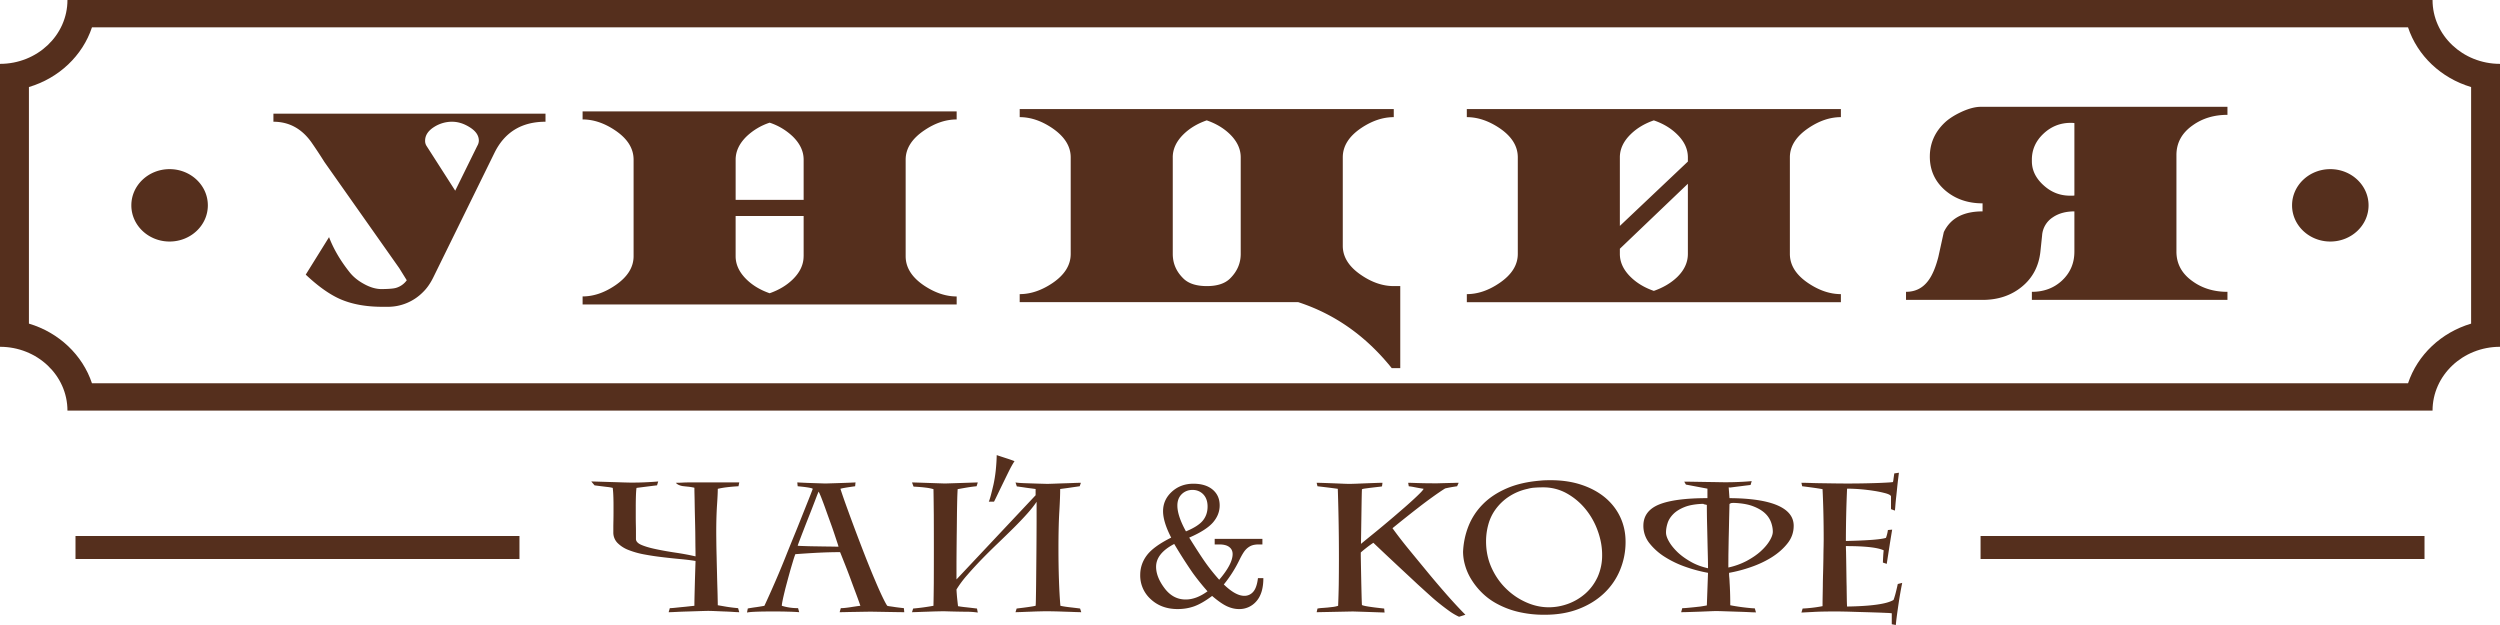
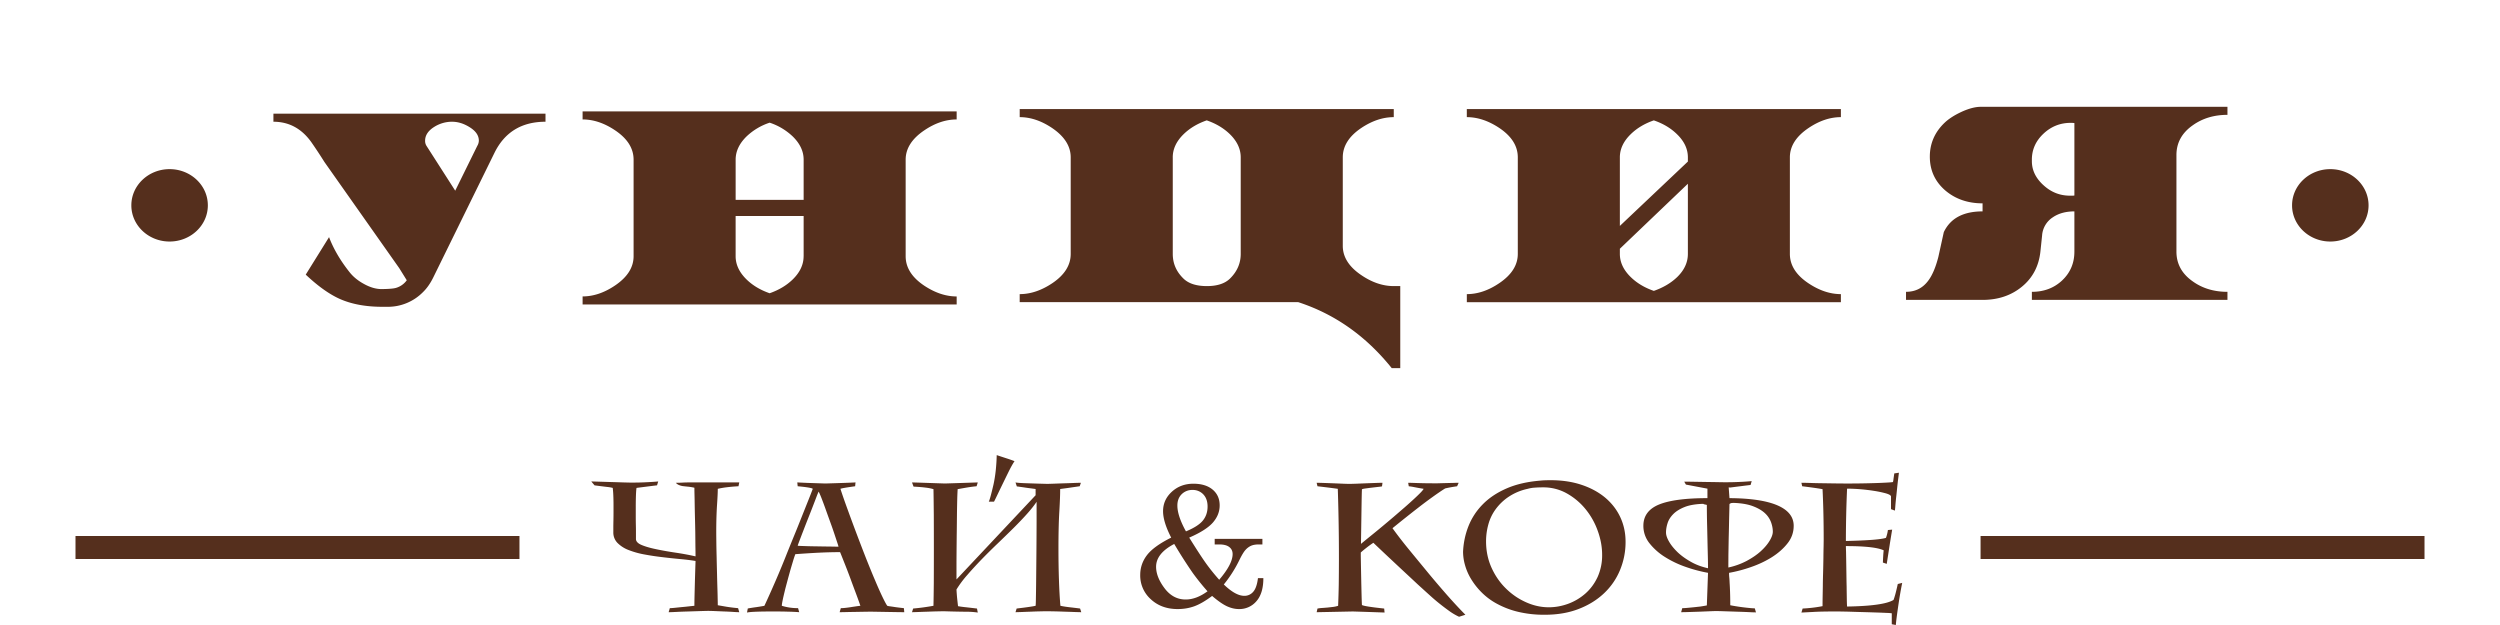
<svg xmlns="http://www.w3.org/2000/svg" width="160" height="40" fill="none">
-   <path fill-rule="evenodd" clip-rule="evenodd" d="M158.151 20.712c-1.92.57-3.434 2.004-4.037 3.819H5.886c-.603-1.815-2.118-3.249-4.035-3.82V5.57C3.768 5 5.283 3.567 5.886 1.75h148.228c.603 1.817 2.117 3.25 4.037 3.821v15.141zM155.683 0H4.317c0 2.256-1.934 4.087-4.317 4.087v18.108c2.383 0 4.317 1.83 4.317 4.085h151.366c0-2.255 1.934-4.085 4.317-4.085V4.087c-2.383 0-4.317-1.83-4.317-4.087z" fill="#552F1D" />
  <path fill-rule="evenodd" clip-rule="evenodd" d="M30.548 9.332a.675.675 0 00.098-.328c0-.338-.201-.627-.607-.874-.365-.226-.735-.339-1.11-.339a2.13 2.13 0 00-1.122.32c-.4.246-.6.544-.6.893a.59.59 0 00.087.328l1.84 2.872 1.414-2.872zm-4.995 7.832l-4.79-6.797a31.63 31.63 0 00-.836-1.266c-.625-.874-1.433-1.31-2.428-1.31v-.515h17.413v.515c-1.522 0-2.612.664-3.264 1.987l-3.916 7.973c-.185.377-.401.69-.653.936a3.15 3.15 0 01-2.3.948h-.316c-1.042 0-1.944-.165-2.697-.495-.682-.302-1.414-.824-2.199-1.564l1.492-2.399c.284.747.718 1.492 1.306 2.234.237.302.546.555.925.76.413.23.805.338 1.173.33.424-.006.71-.03.862-.071a1.29 1.29 0 00.708-.493l-.48-.773zm25.88-.768v-2.574H47.08v2.574c0 .536.232 1.03.695 1.485.392.384.885.679 1.482.887.594-.209 1.086-.503 1.48-.887.463-.455.694-.948.694-1.485zm0-3.604v-2.574c0-.534-.232-1.028-.696-1.483a3.924 3.924 0 00-1.479-.884 3.905 3.905 0 00-1.482.884c-.463.455-.695.949-.695 1.483v2.574h4.351zm9.794 6.693h-23.94v-.514c.693 0 1.386-.234 2.076-.7.792-.536 1.187-1.16 1.187-1.875v-6.178c0-.72-.392-1.344-1.176-1.872-.695-.469-1.394-.702-2.088-.702V7.13h23.94v.515c-.694 0-1.39.233-2.078.702-.79.535-1.186 1.16-1.186 1.872v6.178c0 .723.391 1.346 1.175 1.876.698.465 1.395.7 2.09.7v.513zm13.83-9.414v6.18c0 .605.224 1.13.682 1.575.327.322.828.484 1.504.484.657 0 1.152-.162 1.479-.484.458-.453.684-.977.684-1.576v-6.179c0-.535-.23-1.03-.693-1.483-.394-.384-.889-.679-1.482-.885-.594.206-1.087.501-1.48.885-.464.453-.695.948-.695 1.483zM65.26 6.982h23.941v.515c-.697 0-1.393.234-2.088.7-.783.53-1.175 1.153-1.175 1.874v5.664c0 .714.395 1.34 1.186 1.874.69.469 1.382.701 2.077.701h.416v5.251h-.546c-1.646-2.053-3.641-3.46-5.984-4.223H65.26v-.514c.697 0 1.392-.234 2.09-.701.783-.528 1.175-1.152 1.175-1.873v-6.179c0-.713-.397-1.338-1.184-1.874-.692-.466-1.384-.7-2.08-.7v-.515zm42.08 10.75c.456-.445.684-.94.684-1.482V11.76l-4.353 4.16v.329c0 .536.231 1.03.696 1.483.393.385.885.679 1.478.885.604-.212 1.102-.507 1.495-.885zm-3.669-3.273l4.353-4.119v-.27c0-.534-.231-1.03-.698-1.481-.391-.385-.884-.68-1.481-.885-.593.205-1.085.5-1.478.885-.465.451-.696.947-.696 1.481v4.39zm10.881 1.79c0 .722.394 1.346 1.177 1.873.696.467 1.393.702 2.088.702v.515h-23.94v-.515c.696 0 1.388-.235 2.077-.702.792-.535 1.185-1.158 1.185-1.872v-6.18c0-.72-.39-1.344-1.173-1.873-.698-.466-1.393-.7-2.09-.7v-.515h23.941v.515c-.695 0-1.387.234-2.077.7-.791.536-1.188 1.16-1.188 1.874v6.179zm16.314-4.323c.468.4 1.007.597 1.611.597h.143c.045 0 .09-.002.141-.01V7.876a1.792 1.792 0 00-.242-.013c-.669 0-1.249.233-1.741.697-.492.465-.738 1.016-.738 1.656v.101c0 .606.274 1.142.826 1.609zm-8.881 6.75c.585 0 1.052-.228 1.405-.69.27-.347.489-.863.665-1.545l.348-1.584c.422-.887 1.248-1.328 2.481-1.328v-.515c-.935 0-1.728-.271-2.373-.814-.666-.57-1.002-1.294-1.002-2.174 0-.849.319-1.579.96-2.184.268-.251.631-.483 1.091-.694.463-.209.865-.312 1.214-.312h15.783v.514c-.858 0-1.599.224-2.22.668-.699.489-1.045 1.124-1.045 1.905v6.18c0 .781.346 1.418 1.045 1.906.621.446 1.362.668 2.22.668v.516H130.04v-.516c.778 0 1.422-.246 1.942-.734.519-.493.779-1.106.779-1.84v-2.574c-.55 0-1.013.127-1.382.38a1.506 1.506 0 00-.685 1.164l-.108 1.03c-.102.933-.497 1.683-1.183 2.245-.686.563-1.524.845-2.519.845h-4.899v-.516zM13.302 13.142c0 1.279-1.096 2.316-2.45 2.316-1.35 0-2.446-1.037-2.446-2.316 0-1.28 1.096-2.317 2.447-2.317 1.353 0 2.449 1.037 2.449 2.317m138.286 0c0 1.279-1.097 2.316-2.449 2.316-1.351 0-2.447-1.037-2.447-2.316 0-1.28 1.096-2.317 2.447-2.317 1.352 0 2.449 1.037 2.449 2.317M4.832 35.777h28.414v-1.475H4.832v1.475zm121.924 0h28.413v-1.475h-28.413v1.475zm-50.855-1.768c.527-.219.89-.452 1.087-.7.199-.248.297-.545.297-.892 0-.324-.091-.583-.271-.775a.918.918 0 00-.695-.285.946.946 0 00-.692.273c-.184.182-.275.423-.275.725 0 .44.182.99.55 1.654m-.752.804c-.773.404-1.16.892-1.16 1.46 0 .437.18.894.542 1.375.36.478.81.72 1.347.72.458 0 .924-.175 1.402-.525-.357-.402-.675-.8-.958-1.193a31.129 31.129 0 01-1.173-1.837m.96-.406c.475.763.838 1.32 1.09 1.67.253.35.53.692.829 1.028.574-.672.859-1.22.859-1.643 0-.189-.07-.341-.215-.451-.141-.112-.356-.167-.641-.167h-.292v-.358h3.054v.358h-.23c-.198 0-.36.027-.489.082a1.07 1.07 0 00-.353.258c-.11.116-.24.33-.394.642a8.034 8.034 0 01-1.004 1.58c.501.485.938.727 1.311.727a.729.729 0 00.568-.255c.152-.17.255-.461.306-.876h.346c0 .646-.148 1.139-.443 1.474a1.423 1.423 0 01-1.117.504c-.253 0-.508-.06-.772-.18-.261-.122-.577-.342-.947-.66-.424.318-.804.538-1.137.66-.334.12-.69.18-1.07.18-.692 0-1.265-.209-1.717-.628a2.032 2.032 0 01-.678-1.55c0-.47.143-.894.432-1.272.286-.377.804-.75 1.55-1.123-.348-.675-.52-1.238-.52-1.688 0-.49.187-.904.561-1.247.376-.343.837-.514 1.381-.514.52 0 .93.126 1.232.378.3.253.449.589.449 1.008 0 .4-.143.763-.431 1.096-.288.329-.793.653-1.518.967M47.262 31.12a11.05 11.05 0 00-.742.064 5.6 5.6 0 00-.582.1c0 .203-.015.558-.05 1.06-.032.504-.048 1.068-.048 1.693 0 .18.003.414.006.702.003.29.01.6.019.934.006.331.015.67.024 1.017.007.347.016.666.025.955.01.29.014.534.018.733.005.197.006.317.006.357l.582.1c.214.034.454.064.718.087l.075.259a7.48 7.48 0 01-.395-.019 16.997 16.997 0 00-.577-.028 150.567 150.567 0 01-.582-.025 12.644 12.644 0 00-.414-.012c-.108 0-.282.005-.52.012l-.763.025c-.267.007-.52.016-.755.028s-.407.019-.514.019l.075-.259c.074 0 .183-.008.328-.023a42.625 42.625 0 01.459-.047c.16-.014.313-.031.456-.047.145-.017.255-.026.33-.035 0-.188.004-.439.012-.75l.024-.926.025-.807c.009-.235.012-.364.012-.386-.297-.048-.635-.09-1.014-.124a38.12 38.12 0 01-1.151-.124 16.807 16.807 0 01-1.141-.174 5.394 5.394 0 01-.99-.282 2.014 2.014 0 01-.7-.451.947.947 0 01-.265-.686v-.305c0-.138.003-.296.007-.467a28.942 28.942 0 00.005-.504v-.422c0-.217-.003-.43-.012-.633a6.062 6.062 0 00-.038-.504 2.399 2.399 0 00-.353-.06 67.439 67.439 0 01-.81-.102l-.211-.249c.09 0 .258.006.502.013l.773.024c.272.007.53.016.775.024.243.006.412.011.501.011.39 0 .726-.008 1.016-.025.287-.013.526-.03.717-.047l-.075.249c-.016 0-.13.012-.347.04l-.965.122c-.016.087-.028.24-.037.463a22.216 22.216 0 00-.012.745v.549c0 .211.001.419.006.622.006.203.006.39.006.562v.328c0 .157.124.286.365.387.245.102.552.19.928.268.377.08.787.153 1.231.219.446.066.877.145 1.289.24v-.024a28.1 28.1 0 00-.008-.634 635.173 635.173 0 01-.008-.872c-.006-.316-.012-.638-.021-.967-.008-.327-.014-.627-.018-.901-.003-.274-.01-.501-.014-.686a40.942 40.942 0 01-.004-.31 3.704 3.704 0 00-.385-.065c-.116-.01-.224-.023-.322-.034a1.01 1.01 0 01-.265-.067.555.555 0 01-.217-.15c.115 0 .218-.003.309-.006l.271-.013a9.384 9.384 0 01.287-.004h3.194l-.05.245zm4.271 3.83c.255.01.533.014.83.018.296.006.574.009.832.012.253.005.411.007.468.007 0-.016-.024-.099-.073-.247l-.187-.563a23.822 23.822 0 00-.259-.742c-.098-.271-.194-.534-.285-.792a25.278 25.278 0 00-.26-.703 5.443 5.443 0 00-.2-.468h-.011a5.284 5.284 0 00-.125.304c-.064.171-.145.381-.24.626-.094.248-.199.51-.31.791a75.107 75.107 0 00-.308.79c-.097.247-.176.46-.243.634-.067.176-.103.28-.11.31.064.009.226.016.481.023zm-3.675 3.996c-.018 0 .032-.01.147-.03.116-.018.243-.039.385-.057.14-.021.265-.04.377-.06.112-.018.161-.029.155-.029.106-.227.222-.48.345-.755.125-.277.25-.566.379-.86a56.888 56.888 0 00.75-1.818c.122-.302.258-.638.407-1.002.149-.361.295-.724.44-1.09l.42-1.054c.137-.337.255-.642.355-.907-.06-.055-.38-.109-.966-.164l-.026-.245c.115.005.323.017.625.03l1.17.039c1.04-.03 1.683-.054 1.932-.07l-.024.246c-.562.078-.875.133-.942.164.124.385.28.828.465 1.336a133.944 133.944 0 001.188 3.146c.205.51.385.958.55 1.34.19.453.354.82.49 1.102.136.281.236.469.304.562a.78.78 0 00.18.035c.111.016.23.033.363.054.133.018.307.04.522.063l.024.259-.527-.007-1.577-.027c-.067 0-.196.001-.39.004l-.626.011c-.224.003-.43.007-.626.012a25.083 25.083 0 01-.39.007l.075-.259c.076 0 .167-.005.279-.017.112-.012.228-.028.352-.046.125-.021.24-.038.353-.054.11-.017.2-.027.267-.035 0-.009-.033-.1-.094-.274a31.231 31.231 0 00-.235-.64c-.094-.25-.196-.521-.302-.815a37.48 37.48 0 00-.311-.814l-.248-.625c-.067-.168-.103-.258-.11-.265-.43 0-.882.012-1.356.035-.474.023-.976.056-1.504.095-.053.132-.108.3-.167.503-.061.203-.126.417-.187.638-.062.223-.122.442-.179.658-.058.214-.109.403-.147.567-.124.507-.187.82-.187.937.32.1.668.152 1.04.152l.074.258a12.436 12.436 0 00-.705-.033c-.273-.01-.586-.013-.943-.013-.955 0-1.52.023-1.694.07l.05-.258zm15.722-7.92c.066-.297.113-.602.148-.92.032-.315.055-.641.062-.979.266.09.492.163.682.224.19.062.343.117.458.165-.108.156-.233.38-.378.673-.144.292-.332.679-.563 1.154-.23.484-.355.738-.372.762h-.334c.059-.117.157-.478.297-1.08zm-5.212-.15c.264.004.965.03 2.104.068 1.223-.038 1.924-.064 2.106-.068l-.076.244c-.18.016-.377.042-.586.076-.212.035-.42.074-.626.11a20.58 20.58 0 00-.026.606c-.007.268-.013.58-.018.93l-.012 1.124c-.006.398-.009.792-.013 1.178-.003.386-.006.753-.006 1.096v.843l5.064-5.387v-.4a37.834 37.834 0 00-.26-.036c-.123-.014-.253-.033-.384-.051a10.831 10.831 0 00-.365-.052 2.346 2.346 0 00-.193-.026l-.085-.255c.099.021.32.04.67.05.346.012.8.028 1.36.042.058 0 .194-.005.409-.012.214-.008.44-.017.681-.024a36.505 36.505 0 00.668-.024c.206-.007.337-.01.397-.01l-.076.222-.488.07c-.21.033-.465.067-.762.106 0 .35-.018.836-.055 1.46-.037.619-.055 1.403-.055 2.349 0 .67.009 1.32.03 1.949.02.63.05 1.2.094 1.716.181.04.396.072.644.1.247.028.452.053.617.076l.075.234c-.075 0-.217-.005-.427-.011a67.434 67.434 0 00-.674-.023 31.96 31.96 0 00-.683-.02 24.786 24.786 0 00-.443-.005c-.083 0-.219.001-.404.006a24.852 24.852 0 00-.595.02 52.167 52.167 0 00-.593.022c-.185.006-.317.011-.39.011l.073-.234c.61-.072 1.014-.13 1.214-.176.008-.055.015-.205.018-.452.005-.245.01-.553.014-.924l.012-1.242a369.48 369.48 0 00.019-2.795v-1.242c-.15.227-.353.483-.608.768-.255.286-.545.588-.865.908a86.93 86.93 0 01-1.017.99 41.265 41.265 0 00-1.028 1.018c-.33.342-.637.675-.921 1.004a6.592 6.592 0 00-.688.924c.007.164.022.332.036.504.018.173.039.358.062.563.067.015.202.035.403.059.203.021.474.053.811.093l.051.257a5.123 5.123 0 00-.793-.052 67.212 67.212 0 01-1.348-.03c-.076 0-.212.001-.409.006a28.511 28.511 0 00-.638.02 57.849 57.849 0 00-.638.022c-.2.006-.326.011-.384.011l.073-.234a13.78 13.78 0 001.3-.176c.01-.398.016-.884.022-1.46a531.046 531.046 0 000-4.352c-.007-.663-.012-1.214-.021-1.652a2.85 2.85 0 00-.488-.097c-.21-.028-.473-.05-.787-.066l-.099-.267zm28.722 4.708c.033 1.881.058 2.928.074 3.138.124.065.598.137 1.424.225l.024.255c-.125-.004-.8-.03-2.03-.068l-1.646.034c-.38.007-.604.013-.67.013l.053-.234a2.54 2.54 0 01.295-.037c.115-.007.234-.017.36-.028l.358-.041a1.733 1.733 0 00.308-.07 57.133 57.133 0 00.04-1.343 134.114 134.114 0 00-.061-6.144 52.899 52.899 0 00-.486-.065 91.25 91.25 0 00-.814-.098l-.054-.223c.094 0 .238.004.433.01a144.477 144.477 0 011.233.048c.195.008.336.012.428.012.09 0 .239-.004.441-.011a183.075 183.075 0 011.249-.048c.193-.007.337-.011.43-.011l-.03.223c.01.008-.053.02-.192.035-.134.014-.283.032-.45.052-.164.018-.315.04-.449.058-.139.021-.203.04-.194.065-.009.116-.016.464-.025 1.044-.009.577-.02 1.39-.037 2.434.147-.124.41-.338.786-.643.377-.305.812-.668 1.306-1.088l.7-.604c.22-.192.412-.366.582-.522.17-.157.31-.291.421-.404.112-.113.185-.202.216-.264a16.133 16.133 0 01-.593-.106 3.705 3.705 0 00-.36-.057c0-.009-.012-.084-.037-.223.107 0 .31.007.605.017.3.01.68.017 1.153.017.075 0 .18 0 .316-.006l.427-.011c.149-.005.29-.006.428-.01a7.335 7.335 0 01.303-.007l-.1.223c-.321.045-.578.093-.768.14-.25.156-.516.34-.81.551a28.559 28.559 0 00-.886.662c-.297.23-.589.46-.878.69-.29.23-.552.444-.794.64.291.404.627.842 1.01 1.311s.771.938 1.156 1.406c.396.484.817.978 1.258 1.483.442.504.855.95 1.242 1.34l-.405.129a3.858 3.858 0 01-.603-.351 15.335 15.335 0 01-.629-.475 11.834 11.834 0 01-.619-.527 61.196 61.196 0 01-.563-.51 17.963 17.963 0 01-.403-.37c-.145-.135-.331-.31-.558-.52-.227-.212-.51-.474-.848-.792a152.212 152.212 0 01-1.262-1.19 6.21 6.21 0 00-.47.342c-.158.123-.27.219-.335.281v.223zm9.474-3.797a3.322 3.322 0 00-.83.787 2.955 2.955 0 00-.476.977 4.023 4.023 0 00-.15 1.094c0 .61.117 1.171.347 1.682.231.512.537.957.917 1.33.38.376.808.67 1.288.884.478.216.965.325 1.46.325.428 0 .848-.078 1.259-.23a3.485 3.485 0 001.094-.657c.321-.285.58-.635.775-1.054a3.37 3.37 0 00.288-1.423c0-.5-.093-1.008-.279-1.523a4.641 4.641 0 00-.778-1.389 4.157 4.157 0 00-1.197-1.009 3.047 3.047 0 00-1.521-.39c-.182 0-.36.005-.532.018a2.04 2.04 0 00-.457.076 3.527 3.527 0 00-1.208.503m2.303-1.049a10.161 10.161 0 01.376-.006c.735 0 1.399.1 1.988.3.59.197 1.092.474 1.512.825.414.353.737.768.959 1.249.222.478.334 1.002.334 1.563a4.65 4.65 0 01-.36 1.826 4.272 4.272 0 01-1.035 1.49c-.45.421-.991.753-1.626.995-.634.243-1.35.363-2.142.363a7.153 7.153 0 01-1.709-.186 5.552 5.552 0 01-1.338-.506 4.202 4.202 0 01-.994-.73 4.505 4.505 0 01-.682-.864 3.552 3.552 0 01-.39-.895 3.167 3.167 0 01-.124-.85c.025-.57.14-1.115.346-1.639a4.16 4.16 0 01.918-1.4c.401-.41.91-.748 1.521-1.014.609-.266 1.334-.434 2.167-.501a3.716 3.716 0 01.279-.02m12.915 5.162c.351-.19.652-.392.899-.615.247-.225.438-.45.573-.675.138-.226.206-.422.206-.585 0-.188-.037-.389-.112-.599a1.504 1.504 0 00-.389-.58c-.187-.175-.443-.326-.769-.45-.324-.124-.74-.195-1.245-.212-.014 0-.051.005-.103.006a.287.287 0 00-.155.066l-.026 1.088c-.006.384-.016.76-.025 1.125l-.018 1.039c-.001.323-.004.594-.004.812a4.608 4.608 0 001.168-.42zm-2.482-.366c-.008-.326-.017-.671-.024-1.035l-.026-1.114a58.55 58.55 0 01-.012-1.072 3.091 3.091 0 00-.148-.033.274.274 0 01-.087-.036c-.486.015-.883.083-1.188.204-.306.123-.548.273-.725.452-.178.18-.3.374-.364.578-.068.21-.101.41-.101.604 0 .166.066.359.194.58.127.223.308.445.538.67.231.222.513.425.842.613.328.19.7.329 1.114.422 0-.226-.004-.504-.013-.833zm-1.509-4.708h.024c.114 0 .296 0 .544.005l.775.013.753.011a19.39 19.39 0 002.222-.063l-.073.245a182.194 182.194 0 00-1.313.165l-.087-.012.051.69c1.353.008 2.375.163 3.07.462.694.301 1.039.737 1.039 1.307 0 .415-.129.79-.395 1.125-.264.336-.6.63-1.002.885-.406.254-.85.464-1.338.632a9.088 9.088 0 01-1.4.37v.045c0 .087.005.172.014.26.01.085.015.2.021.344.011.146.018.33.027.558.008.226.014.515.014.867a12.827 12.827 0 001.279.18c.131.013.227.017.291.017l.075.259c-.108 0-.277-.006-.514-.019a49.742 49.742 0 00-.753-.027c-.27-.01-.525-.017-.762-.025a16.821 16.821 0 00-.522-.013c-.089 0-.228.005-.414.013l-.612.025-.663.022c-.219.007-.402.012-.549.012l.072-.257c.1 0 .265-.012.504-.036.232-.021.455-.047.663-.07.147-.023.282-.047.406-.07l.075-2.086a9.159 9.159 0 01-1.401-.37 6.422 6.422 0 01-1.335-.631 3.878 3.878 0 01-1.005-.885 1.776 1.776 0 01-.396-1.125c0-.632.335-1.085.998-1.359.667-.272 1.698-.41 3.102-.41v-.607l-1.377-.26-.108-.187zm8.351.399a56.339 56.339 0 00-.803-.106l-.048-.223c.108 0 .288.004.539.011.252.01.52.016.805.019l.806.012a54.529 54.529 0 002.841-.031c.52-.022.808-.04.868-.058a1.05 1.05 0 00.034-.2l.05-.351.297-.045-.069.555c-.027.239-.057.531-.092.874-.033.29-.055.514-.067.679-.012.165-.022.27-.031.316l-.248-.092v-.821c-.018-.07-.131-.134-.342-.194a6.942 6.942 0 00-.759-.158 11.719 11.719 0 00-1.71-.14 76.86 76.86 0 00-.076 3.35c1.398-.032 2.251-.097 2.565-.201.057-.154.1-.322.124-.501l.273-.025c-.015.087-.067.392-.15.914l-.11.715c-.034.212-.061.398-.088.562l-.246-.082.005-.128c.004-.078.007-.165.013-.257a7.345 7.345 0 01.018-.26c.009-.076.013-.124.013-.14-.38-.179-1.183-.27-2.417-.27 0 .063.003.185.01.364.002.18.008.392.011.632l.012.786c.004.28.007.556.015.82.001.266.007.508.01.734.003.223.008.399.018.532 1.56-.024 2.552-.166 2.971-.422.034-.078.071-.202.119-.37.045-.167.097-.384.155-.65l.283-.071c-.09.439-.177.942-.259 1.513-.082.563-.131.955-.149 1.182l-.26-.048v-.701a2.609 2.609 0 00-.302-.024c-.161-.007-.355-.016-.584-.024-.226-.006-.472-.016-.736-.023l-.779-.022a36.744 36.744 0 00-.706-.019 25.66 25.66 0 00-.507-.005c-.57 0-1.037.008-1.399.03-.364.018-.619.033-.769.039l.077-.257a8.943 8.943 0 001.275-.152c0-.11 0-.277.004-.503l.014-.774c.001-.29.009-.59.018-.902.009-.313.013-.61.019-.89.002-.283.006-.53.012-.744.003-.216.006-.366.006-.452 0-1.147-.024-2.22-.073-3.223a14.603 14.603 0 00-.501-.08" fill="#552F1D" />
</svg>